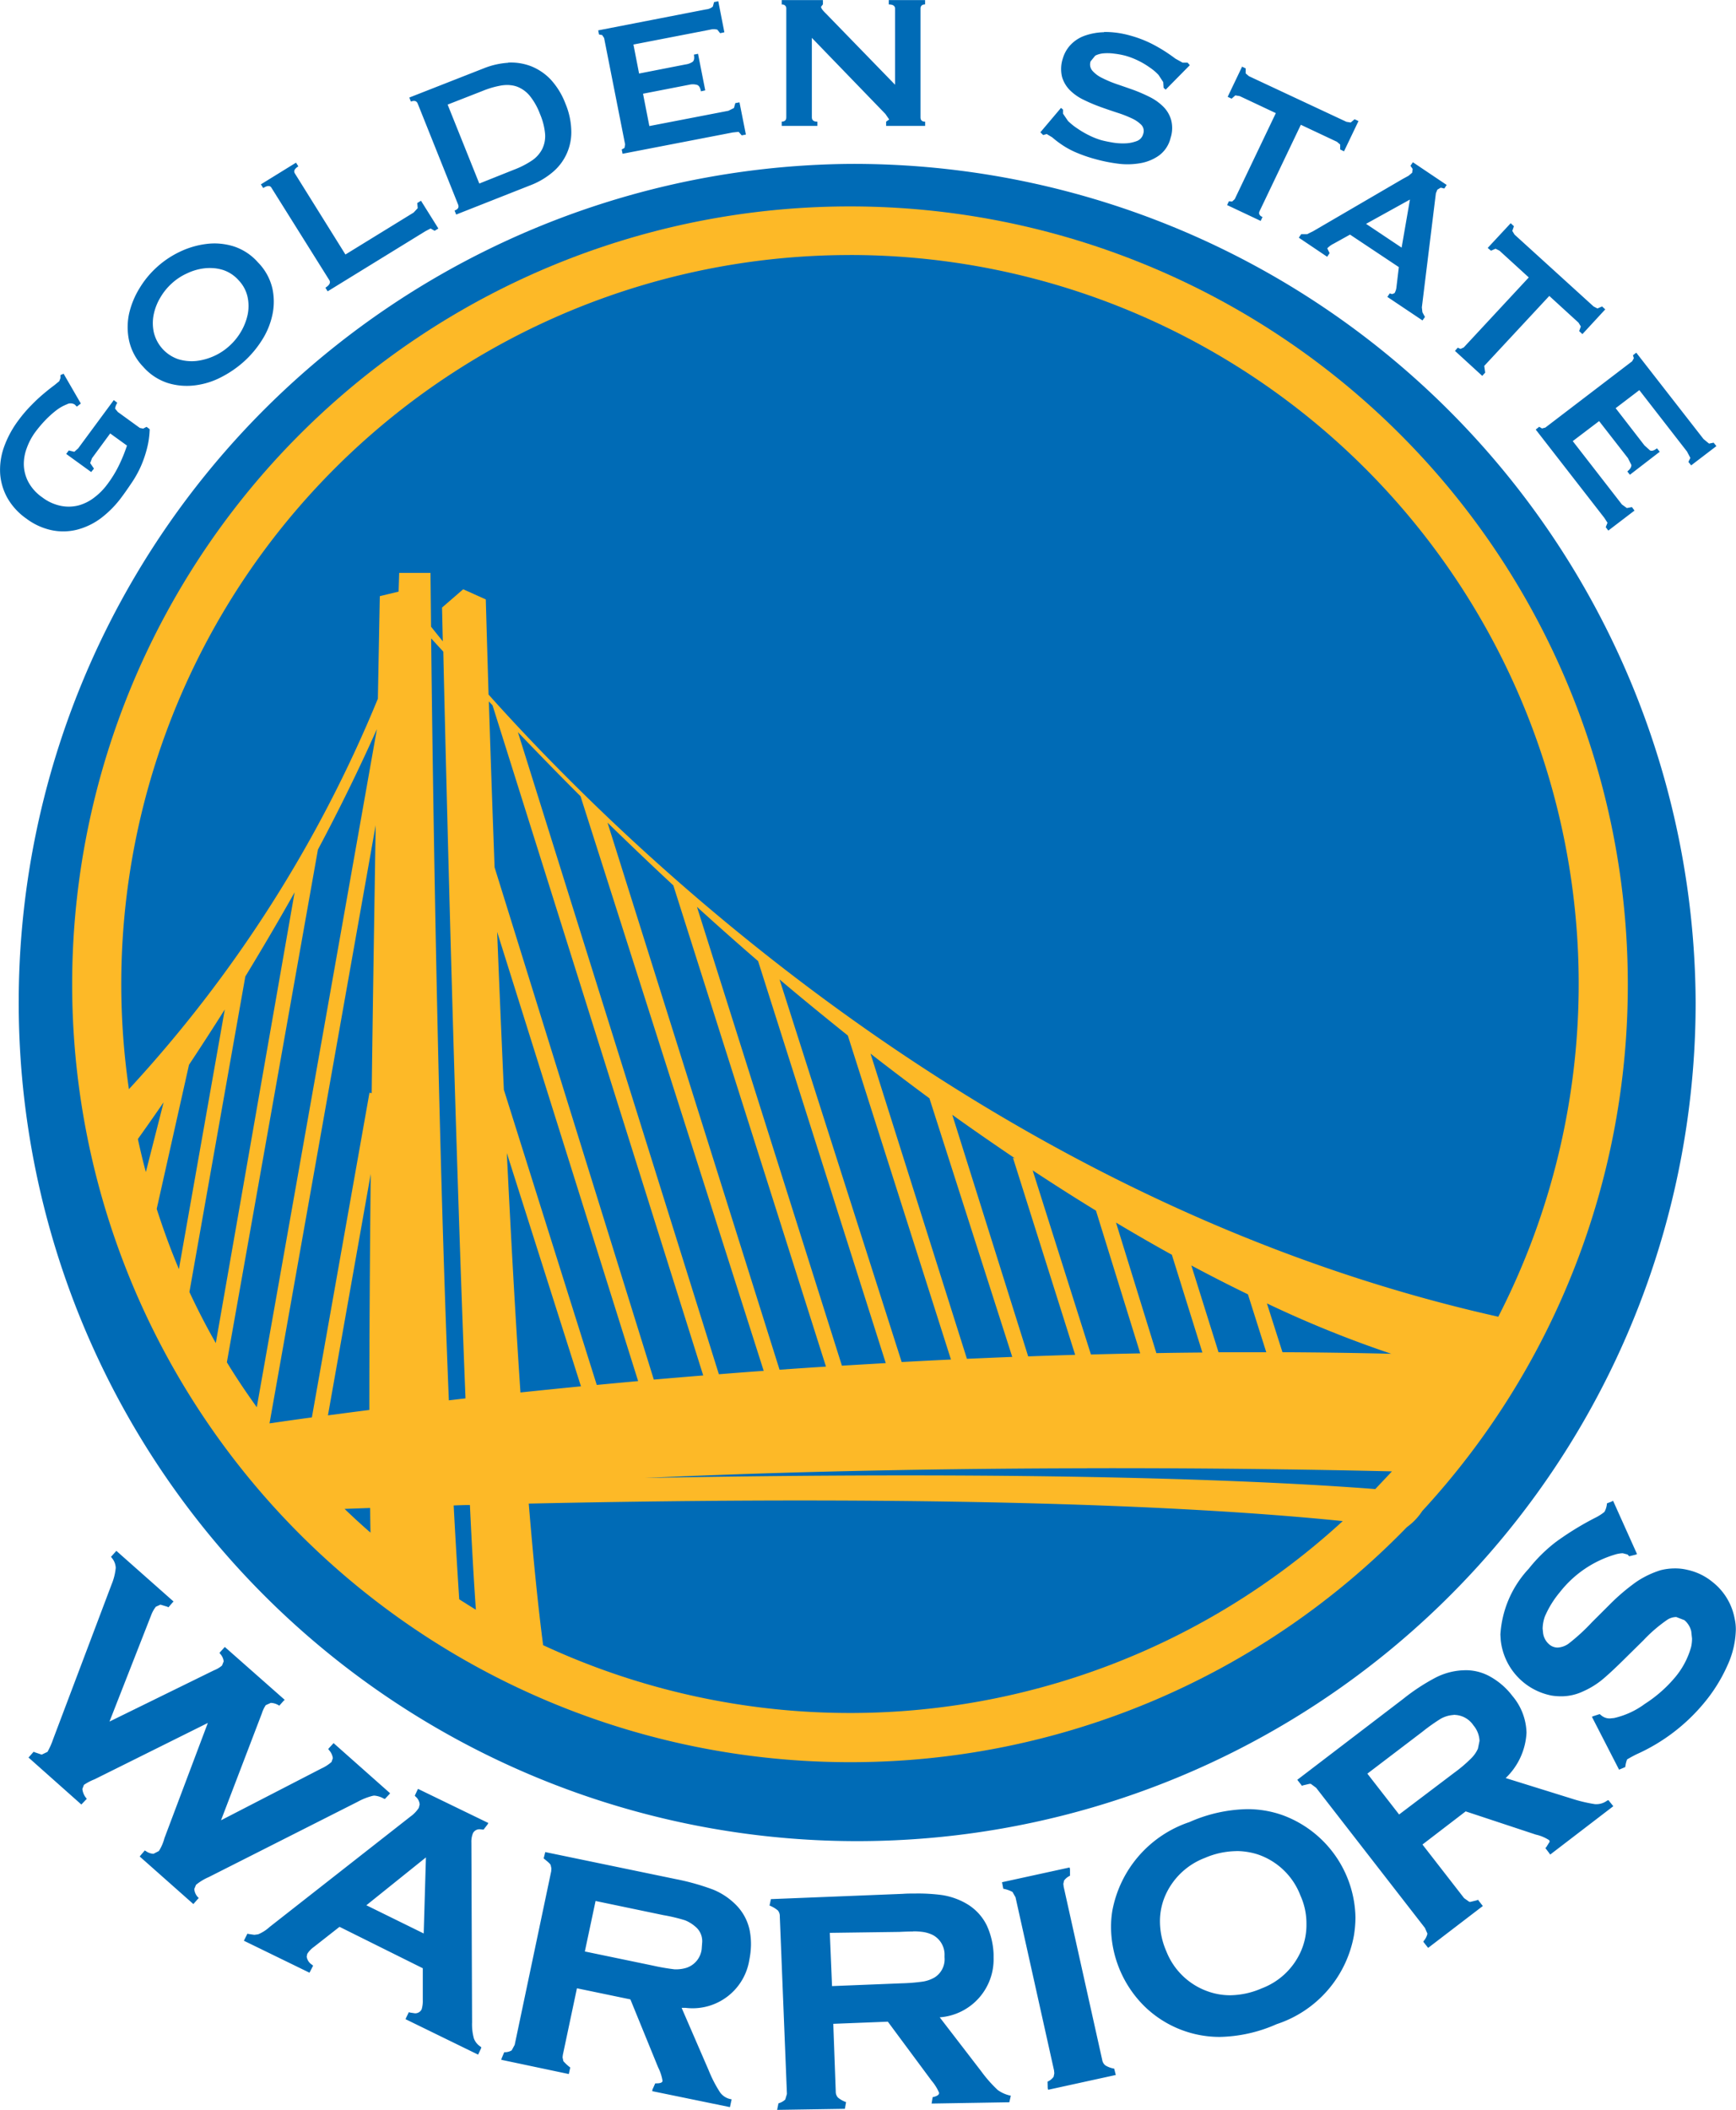
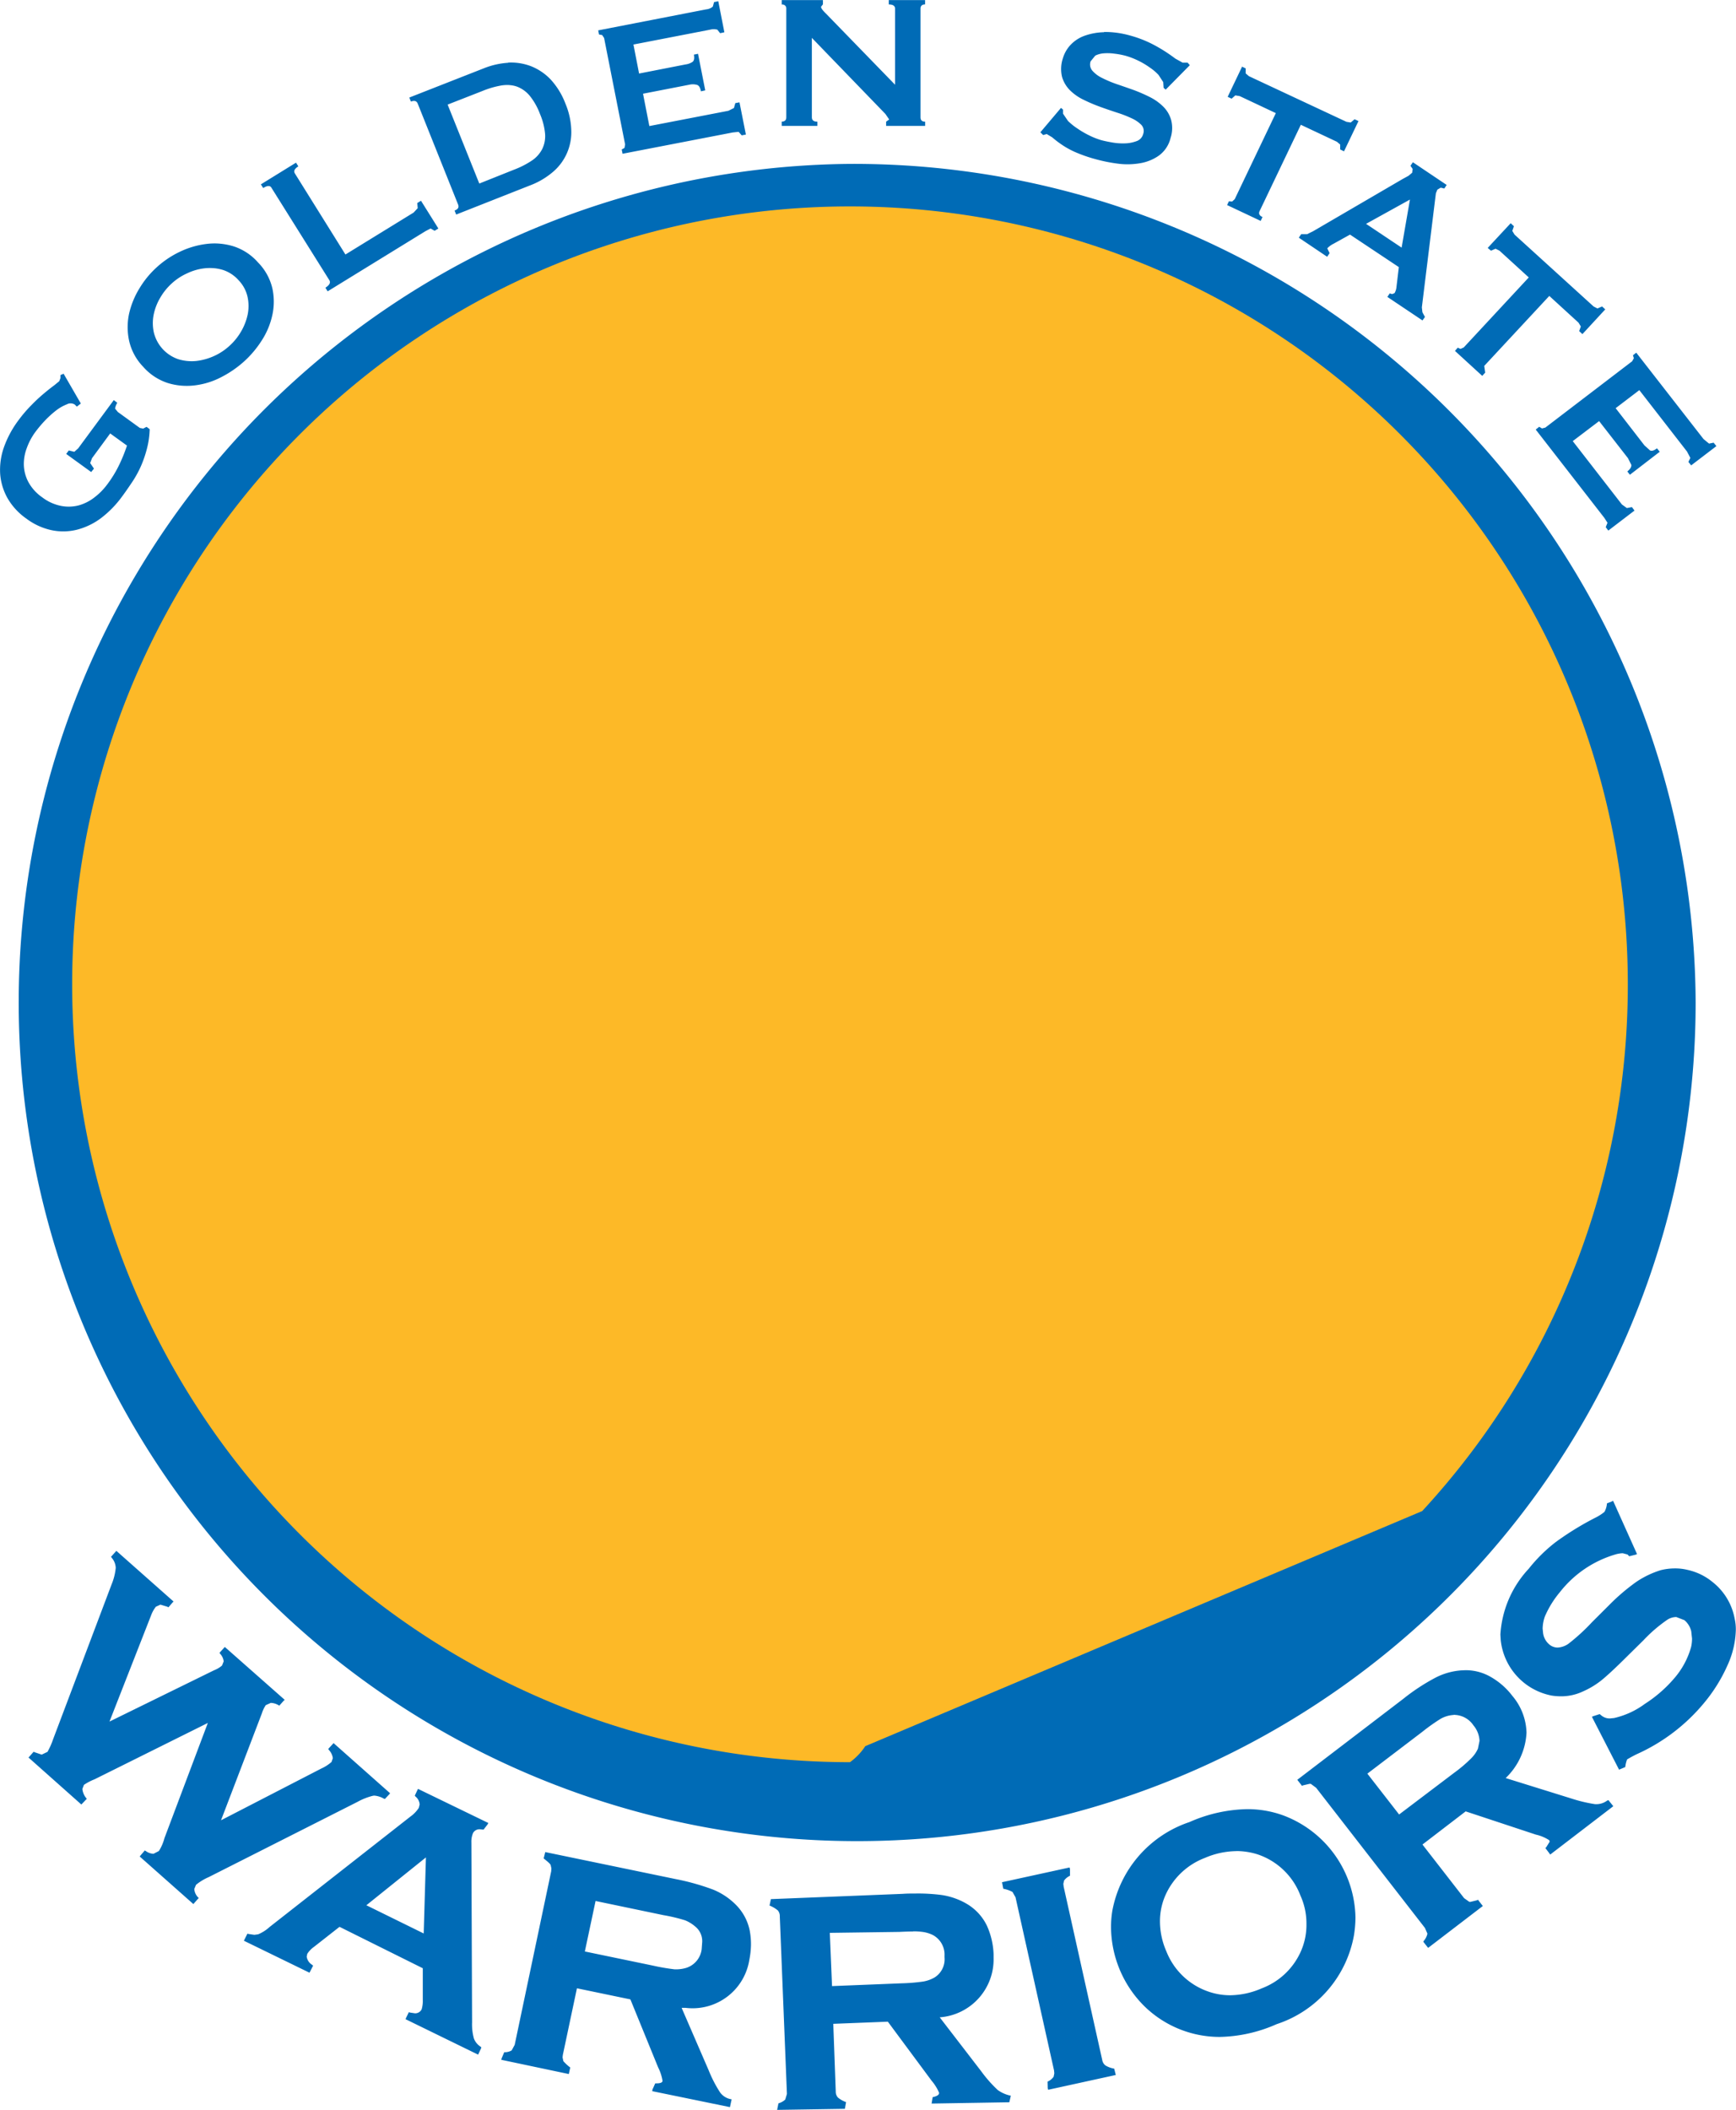
<svg xmlns="http://www.w3.org/2000/svg" width="62.548" height="76" viewBox="0 0 62.548 76">
  <path d="M28.165,0v.16A.14.14,0,0,1,28.33.31V4.223c0,.1-.056.154-.165.154l0,.154h1.286l0-.152c-.134,0-.2-.051-.2-.158V1.36L31.9,4.1l.138.2-.111.079v.152h1.406V4.379c-.112,0-.166-.051-.167-.156l0-3.914c0-.1.053-.154.165-.154V0H32.022V.156c.151,0,.227.05.227.154V3.048L29.755.481c-.117-.112-.174-.194-.173-.24L29.65.152V0L28.165,0Zm-2.286.04-.151.031-.045.163a.432.432,0,0,1-.242.1l-3.888.756.031.15.112.019.07.106L22.523,5.2l-.023.125-.1.056.031.154L26.4,4.768l.213-.023.11.127.151-.029-.23-1.16-.15.027-.05.177-.2.1-2.848.55-.228-1.165,1.671-.325a.567.567,0,0,1,.273.006q.108.035.143.233l.155-.035-.26-1.317L25,1.964c.025.128.009.218-.047.26a.588.588,0,0,1-.256.094l-1.671.327L22.823,1.6l2.763-.535a.51.51,0,0,1,.26,0l.1.127.153-.033L25.879.037Zm13.9,1.117a2.211,2.211,0,0,0-.723.135,1.293,1.293,0,0,0-.5.338,1.212,1.212,0,0,0-.262.471,1.217,1.217,0,0,0-.029.663,1.127,1.127,0,0,0,.279.477,1.8,1.8,0,0,0,.491.346,5.943,5.943,0,0,0,.6.256c.206.075.41.144.611.21a4.2,4.2,0,0,1,.531.206,1.169,1.169,0,0,1,.347.237.32.32,0,0,1,.066.323.372.372,0,0,1-.244.263,1.3,1.3,0,0,1-.429.079,2.21,2.21,0,0,1-.467-.037c-.153-.026-.277-.054-.372-.079a2.7,2.7,0,0,1-.425-.167,3.325,3.325,0,0,1-.43-.25,2.189,2.189,0,0,1-.345-.277L38.3,4.09l0-.146-.072-.062-.743.879.1.1.128-.037.2.121a3.381,3.381,0,0,0,.3.233,3.021,3.021,0,0,0,.5.285,5.247,5.247,0,0,0,.783.273,5.725,5.725,0,0,0,.756.152,2.642,2.642,0,0,0,.8-.008,1.656,1.656,0,0,0,.694-.273,1.1,1.1,0,0,0,.429-.64,1.155,1.155,0,0,0,.021-.648,1.1,1.1,0,0,0-.279-.477,1.879,1.879,0,0,0-.489-.35,5.776,5.776,0,0,0-.6-.26c-.207-.073-.411-.144-.611-.212A4.1,4.1,0,0,1,39.7,2.8a1.091,1.091,0,0,1-.343-.258.343.343,0,0,1-.062-.337L39.462,2a.824.824,0,0,1,.306-.083,1.743,1.743,0,0,1,.38.012A2.884,2.884,0,0,1,40.536,2a2.733,2.733,0,0,1,.475.181,2.835,2.835,0,0,1,.417.248,1.788,1.788,0,0,1,.316.269l.167.256.014.206L42,3.225l.869-.881-.081-.092-.18,0-.256-.142c-.1-.075-.216-.158-.36-.252a5.512,5.512,0,0,0-.525-.3,4.186,4.186,0,0,0-.753-.283,3.324,3.324,0,0,0-.937-.127Zm-21.468,1.1a2.851,2.851,0,0,0-.88.2L14.747,3.51l.06.146c.12-.048.2-.026.242.069l1.457,3.641c.037.1,0,.166-.128.215l.058.144,2.682-1.058a2.765,2.765,0,0,0,.776-.454,1.872,1.872,0,0,0,.69-1.483,2.677,2.677,0,0,0-.211-1,2.7,2.7,0,0,0-.535-.873,1.991,1.991,0,0,0-.708-.477,2.021,2.021,0,0,0-.822-.129Zm26.444.135-.522,1.092.142.067.134-.119.159.027,1.3.612-1.481,3.1-.093.085-.116-.01-.066.137,1.21.571.066-.14c-.117-.052-.149-.127-.1-.223l1.481-3.1,1.3.612.118.1,0,.177.138.067.521-1.09-.141-.065-.138.117-.155-.025L45,2.741l-.118-.1,0-.181-.14-.067Zm-26.387.671a.973.973,0,0,1,.266.056,1.111,1.111,0,0,1,.452.327,2.353,2.353,0,0,1,.368.652,2.359,2.359,0,0,1,.186.727,1.061,1.061,0,0,1-.107.546,1.118,1.118,0,0,1-.374.412,3.182,3.182,0,0,1-.638.325l-1.252.5L16.128,3.764l1.253-.49a3.251,3.251,0,0,1,.688-.2,1.352,1.352,0,0,1,.295-.013ZM50.907,5.839l-.088.129.079.115-.018.135-.13.11-.209.114L47.316,8.323l-.222.11-.213,0-.085.125,1.022.688.087-.131-.083-.173a.77.77,0,0,1,.219-.162l.6-.333L50.4,9.618l-.085.713a.536.536,0,0,1-.07.225l-.087.035-.085-.027-.087.127,1.266.848.089-.125-.091-.167-.021-.177.481-3.912.025-.2.054-.131.12-.071.13.031.084-.129-1.216-.817Zm-40.242.017L9.4,6.637l.083.133c.146-.092.25-.1.3-.006l2.083,3.325c.053.086.007.178-.142.271l.081.131,3.518-2.164.19-.1.147.083.134-.083-.626-1-.134.083.016.185-.147.158L12.446,9.164,10.625,6.245c-.055-.086-.014-.17.124-.256l-.083-.133ZM30.636,5.9A30.21,30.21,0,1,0,61.094,36.119,30.339,30.339,0,0,0,30.636,5.9ZM50.8,7.185l-.3,1.731L49.219,8.06,50.8,7.185Zm3.628.854-.826.888.118.1.165-.071.142.071,1.055.963-2.344,2.523-.116.052-.1-.044-.1.115.983.9.107-.117-.035-.242,2.344-2.521,1.053.963.083.137-.06.167.118.108.822-.89-.114-.106-.167.073-.14-.073L54.569,8.447l-.081-.133.058-.169-.116-.108ZM7.921,8.773a2.294,2.294,0,0,0-.493.012,3.087,3.087,0,0,0-.958.285,3.373,3.373,0,0,0-.816.548,3.335,3.335,0,0,0-.624.756,3.024,3.024,0,0,0-.378.917,2.312,2.312,0,0,0,0,.981,1.965,1.965,0,0,0,.506.935,2,2,0,0,0,.892.588,2.327,2.327,0,0,0,.985.081,2.769,2.769,0,0,0,.948-.3,3.832,3.832,0,0,0,.809-.558,3.657,3.657,0,0,0,.63-.744,2.76,2.76,0,0,0,.386-.91,2.255,2.255,0,0,0,.006-.977A1.969,1.969,0,0,0,9.3,9.454a1.983,1.983,0,0,0-.892-.587,2.428,2.428,0,0,0-.491-.094Zm-.2.885a1.58,1.58,0,0,1,.32.065,1.291,1.291,0,0,1,.558.371,1.257,1.257,0,0,1,.318.587,1.539,1.539,0,0,1,.008.638,2.046,2.046,0,0,1-.239.619,2.153,2.153,0,0,1-.419.517,2.1,2.1,0,0,1-.557.367A2.139,2.139,0,0,1,7.066,13a1.656,1.656,0,0,1-.644-.065,1.354,1.354,0,0,1-.878-.958,1.556,1.556,0,0,1-.008-.642,1.955,1.955,0,0,1,.239-.617,2.13,2.13,0,0,1,.417-.515,2.072,2.072,0,0,1,.56-.365,1.946,1.946,0,0,1,.64-.179,1.647,1.647,0,0,1,.326,0ZM58.955,12.7l-.12.094.033.106-.062.11-3.128,2.389-.12.031-.1-.06-.126.1,2.472,3.181.114.177-.064.158.093.123.944-.721-.093-.125-.182.035-.178-.129-1.772-2.283.95-.721,1.039,1.335.122.242c.007.075-.04.153-.145.237l.093.119L59.8,16.27l-.1-.125c-.1.082-.19.108-.252.075l-.2-.181L58.212,14.7l.853-.65,1.718,2.212.12.229-.07.146.1.123.909-.694-.1-.123-.165.033-.2-.165L58.954,12.7Zm-56.665.76-.111.046,0,.108-.045.115-.176.144c-.1.074-.221.167-.363.287a5.768,5.768,0,0,0-.46.427,4.862,4.862,0,0,0-.471.55,3.678,3.678,0,0,0-.527.983,2.446,2.446,0,0,0-.13.958,2.1,2.1,0,0,0,.268.871,2.3,2.3,0,0,0,.675.729,2.317,2.317,0,0,0,.9.415,2.043,2.043,0,0,0,.913-.013,2.47,2.47,0,0,0,.873-.417,3.752,3.752,0,0,0,.776-.8c.124-.166.243-.343.363-.521a3.891,3.891,0,0,0,.312-.575,4.171,4.171,0,0,0,.213-.633,3.09,3.09,0,0,0,.093-.677l-.112-.085-.122.063-.12-.023-.793-.575-.1-.121a.555.555,0,0,1,.08-.21L4.1,14.408l-1.284,1.74-.138.123-.2-.048-.093.125.9.652.1-.123-.136-.2.066-.175.655-.892.605.437a5.59,5.59,0,0,1-.256.642,4.148,4.148,0,0,1-.46.763,2.3,2.3,0,0,1-.452.458,1.63,1.63,0,0,1-.56.288,1.426,1.426,0,0,1-.64.023,1.63,1.63,0,0,1-.683-.308,1.6,1.6,0,0,1-.5-.55,1.4,1.4,0,0,1-.165-.613,1.61,1.61,0,0,1,.107-.615,2.253,2.253,0,0,1,.3-.567,4.534,4.534,0,0,1,.353-.421,3.657,3.657,0,0,1,.405-.367,1.556,1.556,0,0,1,.386-.219.28.28,0,0,1,.283.008l.076.075.143-.112L2.29,13.456Zm55.829,40.6-.05.025-.171.067a.714.714,0,0,1-.091.308,1.728,1.728,0,0,1-.326.208,10.61,10.61,0,0,0-1.427.877,5.611,5.611,0,0,0-.975.963,3.806,3.806,0,0,0-1.02,2.369l.012.2a2.279,2.279,0,0,0,1.842,2,2.26,2.26,0,0,0,.32.025,1.845,1.845,0,0,0,.8-.175,3.028,3.028,0,0,0,.665-.4c.19-.154.49-.428.9-.837l.615-.606a5.326,5.326,0,0,1,.869-.746.608.608,0,0,1,.314-.092l.293.113a.746.746,0,0,1,.246.4l.029.263a1.347,1.347,0,0,1-.033.3,2.9,2.9,0,0,1-.588,1.108,4.789,4.789,0,0,1-1.078.944,2.962,2.962,0,0,1-1.107.51l-.145.015a.467.467,0,0,1-.32-.11l-.056-.046-.227.073-.054.023.979,1.906.223-.094a1.16,1.16,0,0,1,.066-.275s.129-.08.33-.181A6.721,6.721,0,0,0,61.4,61.338a5.751,5.751,0,0,0,.842-1.354,3.254,3.254,0,0,0,.3-1.281,1.727,1.727,0,0,0-.043-.4,2.178,2.178,0,0,0-.8-1.321,2.132,2.132,0,0,0-.9-.435,1.864,1.864,0,0,0-.462-.052,2.1,2.1,0,0,0-.5.063,3.324,3.324,0,0,0-.871.415,7.363,7.363,0,0,0-.981.835l-.621.619a7.117,7.117,0,0,1-.844.775.737.737,0,0,1-.4.144.463.463,0,0,1-.3-.113.643.643,0,0,1-.223-.412l-.016-.16a1.4,1.4,0,0,1,.08-.433,3.525,3.525,0,0,1,.541-.877A3.953,3.953,0,0,1,58.175,56a1.061,1.061,0,0,1,.293-.052l.173.046.06.063L58.932,56l.05-.021-.863-1.921ZM4.193,55.862l-.159.177L4,56.074l.027.04a.589.589,0,0,1,.143.362,2.072,2.072,0,0,1-.149.594L1.911,62.655a2.646,2.646,0,0,1-.2.448l-.209.1-.244-.083L1.211,63.1l-.145.165-.039.042L2.931,65l.163-.171.033-.033L3.1,64.761a.61.61,0,0,1-.132-.323l.056-.146a1.936,1.936,0,0,1,.382-.2l4.082-2.03L5.925,66.212a1.667,1.667,0,0,1-.2.463l-.194.1a.505.505,0,0,1-.268-.092l-.045-.029-.147.171-.037.048,1.933,1.713.155-.177.039-.04-.033-.033A.482.482,0,0,1,7,68.043l.062-.15a1.913,1.913,0,0,1,.456-.277l5.356-2.708a2.314,2.314,0,0,1,.562-.223l.045-.006a.823.823,0,0,1,.347.108l.039.013.151-.16.037-.046-2.036-1.806-.161.175L11.827,63l.029.042a.526.526,0,0,1,.136.29l-.047.135a1.443,1.443,0,0,1-.365.235L7.963,65.568l1.474-3.856a1.092,1.092,0,0,1,.14-.292l.18-.081a.583.583,0,0,1,.271.079l.035.021.149-.167.045-.044L8.1,59.324l-.157.173-.035.042.029.037a.476.476,0,0,1,.122.269L8,59.993a.975.975,0,0,1-.287.171L3.945,62.012l1.5-3.829a1.134,1.134,0,0,1,.171-.308L5.78,57.8l.244.073.045.023.145-.169.039-.04L4.192,55.862Zm48.6,4.3-.14.006a2.4,2.4,0,0,0-.937.265,7.356,7.356,0,0,0-1.165.767L46.741,64.11l.145.185.021.033.043-.019.231-.054.047,0,.192.142,3.921,5.05.087.2v.012a.566.566,0,0,1-.124.246l-.023.038.138.175.037.046,1.97-1.508-.147-.188-.027-.038-.041.021-.231.056-.039,0-.19-.135-1.5-1.931,1.557-1.194,2.532.838a1.456,1.456,0,0,1,.477.2l.019.052-.124.2-.033.031.142.187.033.048,2.273-1.742-.147-.183-.031-.038-.052.025a.651.651,0,0,1-.384.123h-.039a5.344,5.344,0,0,1-.863-.206l-2.362-.735A2.429,2.429,0,0,0,55,62.414a2.129,2.129,0,0,0-.508-1.325,2.587,2.587,0,0,0-.807-.7,1.792,1.792,0,0,0-.894-.227Zm-.376,1.61a.845.845,0,0,1,.671.377.928.928,0,0,1,.219.558l-.058.283a1.16,1.16,0,0,1-.248.352,5.036,5.036,0,0,1-.6.51L50.41,65.359l-1.144-1.471,1.984-1.51a6.811,6.811,0,0,1,.65-.462,1.072,1.072,0,0,1,.4-.135l.116-.013ZM15.062,64.432l-.1.212-.017.037.029.035A.4.4,0,0,1,15.12,65l-.031.121a1.159,1.159,0,0,1-.3.312L9.713,69.412a1.4,1.4,0,0,1-.411.263l-.138.019-.2-.029-.05-.012-.1.2-.027.054,2.364,1.152.111-.215.019-.04-.037-.031a.416.416,0,0,1-.194-.294l.021-.1a.906.906,0,0,1,.235-.246l.927-.727,3,1.492v1.148a1.013,1.013,0,0,1-.041.331.256.256,0,0,1-.242.144l-.178-.027-.041-.015-.1.206-.019.048,2.614,1.277.1-.213.017-.048-.033-.029a.605.605,0,0,1-.235-.29,1.885,1.885,0,0,1-.066-.577l-.025-6.481a.8.8,0,0,1,.06-.346.263.263,0,0,1,.256-.133l.122.012.147-.19.025-.05-2.534-1.229Zm29.878.735a5.353,5.353,0,0,0-2.083.465,4.174,4.174,0,0,0-2.779,3.192,3.6,3.6,0,0,0-.048.592,4.052,4.052,0,0,0,1.191,2.839,3.88,3.88,0,0,0,2.723,1.117A5.289,5.289,0,0,0,46,72.911a4.139,4.139,0,0,0,2.783-3.2,4.191,4.191,0,0,0,.054-.633,4,4,0,0,0-2.624-3.694,3.771,3.771,0,0,0-1.278-.217Zm-.386,1.51a2.537,2.537,0,0,1,.758.119,2.5,2.5,0,0,1,1.544,1.487,2.423,2.423,0,0,1,.215.987V69.3a2.35,2.35,0,0,1-.233,1.06,2.511,2.511,0,0,1-1.385,1.265,2.91,2.91,0,0,1-1.123.246,2.383,2.383,0,0,1-.77-.125,2.5,2.5,0,0,1-1.534-1.452,2.708,2.708,0,0,1-.233-1.077,2.325,2.325,0,0,1,.235-1.031,2.548,2.548,0,0,1,1.385-1.263,2.936,2.936,0,0,1,1.141-.244Zm-24.908.033-.058.231c.155.126.227.186.252.238l.027.123-.008.106-1.315,6.25-.109.2a.5.5,0,0,1-.268.065l-.093.221-.012.052,2.432.513.052-.235a1.625,1.625,0,0,1-.248-.229l-.029-.135.01-.09.508-2.4,1.926.4,1,2.45a1.687,1.687,0,0,1,.157.477v.019c-.011.043-.062.078-.217.079h-.045l-.1.223-.008.058,2.8.575.048-.225.014-.054-.058-.013a.615.615,0,0,1-.359-.238,4.524,4.524,0,0,1-.409-.79l-.977-2.256h.145A2.069,2.069,0,0,0,27,70.585a2.887,2.887,0,0,0,.058-.556,2.627,2.627,0,0,0-.048-.5,1.827,1.827,0,0,0-.5-.921,2.472,2.472,0,0,0-.814-.542,8.442,8.442,0,0,0-1.338-.377l-4.709-.975Zm-4.3.2-.08,2.735L13.2,68.629l2.145-1.723Zm23.189.358-2.432.531.045.235a1.167,1.167,0,0,1,.332.115l.109.192,1.388,6.237.01.106-.025.123a.522.522,0,0,1-.219.175l.006.238.017.056,2.436-.533-.058-.229a.87.87,0,0,1-.318-.117.317.317,0,0,1-.114-.2l-1.388-6.235-.012-.106.027-.117a.535.535,0,0,1,.213-.173l0-.238-.014-.058ZM33,68.206c-.148,0-.312,0-.477.012l-4.747.19-.05.231a1.105,1.105,0,0,1,.3.177.315.315,0,0,1,.07.215l.256,6.373v.025l-.06.2a.591.591,0,0,1-.244.135L28,76l2.441-.038.043-.242a.954.954,0,0,1-.291-.162.312.312,0,0,1-.081-.217L30.023,72.9l1.966-.077,1.577,2.127a1.677,1.677,0,0,1,.27.435v.006c0,.055-.05.111-.233.152l-.037.229,2.8-.046.054-.237a1.186,1.186,0,0,1-.473-.206,4.718,4.718,0,0,1-.589-.667l-1.5-1.95a2.094,2.094,0,0,0,1.941-2.15l0-.123a2.73,2.73,0,0,0-.244-1.035,1.843,1.843,0,0,0-.714-.775,2.517,2.517,0,0,0-.927-.325A6.575,6.575,0,0,0,33,68.206Zm-5,.252-.165.006v0Zm-6.543.017,2.445.51a6.1,6.1,0,0,1,.778.185,1.284,1.284,0,0,1,.366.223.672.672,0,0,1,.254.563l-.019.256a.806.806,0,0,1-.551.671,1.257,1.257,0,0,1-.335.054l-.089,0a7.556,7.556,0,0,1-.785-.135l-2.449-.508.386-1.817Zm11.44,1.094a2.542,2.542,0,0,1,.3.015,1.213,1.213,0,0,1,.413.117.8.8,0,0,1,.421.748v.058a.769.769,0,0,1-.359.723,1.236,1.236,0,0,1-.405.146,6.651,6.651,0,0,1-.789.065l-2.5.1-.08-1.919.093,0,2.412-.033c.19-.009.351-.015.493-.015Zm.739,6.141v.006h0Z" transform="translate(0 .004)" fill="#006bb6" />
-   <path d="M804.407-1362.577a27.92,27.92,0,0,0,7.408-18.977,28.018,28.018,0,0,0-28.025-28.02,28.018,28.018,0,0,0-28.025,28.02,28.022,28.022,0,0,0,28.025,28.023A27.934,27.934,0,0,0,803.857-1362a2.195,2.195,0,0,0,.551-.577" transform="translate(-753.165 1417.01)" fill="#fdb927" />
-   <path d="M34.638,17.623A26.256,26.256,0,0,0,8.658,47.671a47.04,47.04,0,0,0,8.97-14.066c.042-2.269.07-3.694.07-3.694l.677-.163.021-.675h1.127s.008.712.021,1.939c.113.141.248.311.423.526-.017-.771-.027-1.216-.027-1.216l.762-.659.814.366s.036,1.3.1,3.428c5.1,5.7,18.117,18.323,36.38,22.412a26.257,26.257,0,0,0-23.36-38.247ZM19.547,31.441c.058,5.121.233,17.58.638,27.439.2-.022.392-.047.6-.07-.374-9.341-.7-22.419-.8-26.9-.144-.158-.285-.309-.429-.469ZM21.626,33.7c.051,1.611.121,3.664.207,5.98L27.57,58.133q.873-.076,1.78-.149l-7.591-24.14c-.043-.047-.088-.092-.132-.14Zm-4.033,1c-.665,1.489-1.383,2.947-2.125,4.34L12.187,57.509c.338.556.7,1.093,1.078,1.619L17.593,34.7Zm5.077.1L29.914,57.94c.531-.042,1.068-.084,1.615-.122l-6.6-20.7c-.743-.74-1.5-1.517-2.259-2.311ZM25.9,38.065l6.2,19.712q.825-.058,1.673-.112l-5.5-17.335c-.781-.724-1.574-1.483-2.377-2.265Zm-8.352.1L13.724,59.71c.438-.063.947-.137,1.526-.215L17.325,47.8l.08.014c.042-3.392.1-6.76.143-9.653Zm-2.916,2.408c-.6,1.068-1.2,2.084-1.78,3.039L10.838,54.978q.439.942.95,1.84l2.842-16.25Zm14.493.533,5.222,16.526c.52-.032,1.048-.062,1.58-.093l-4.6-14.482q-1.083-.934-2.2-1.951Zm-7.2.892c.071,1.813.153,3.732.242,5.693l3.347,10.634c.486-.045.985-.093,1.491-.138L21.922,41.995ZM32.1,43.718,36.5,57.5c.586-.031,1.178-.062,1.776-.089L34.56,45.738c-.8-.642-1.623-1.311-2.461-2.021ZM12.112,44.8q-.676,1.07-1.289,1.992L9.659,51.984c.238.736.5,1.461.8,2.168L12.112,44.8Zm23.264,1.584,3.475,11c.54-.022,1.084-.048,1.633-.068L37.5,48c-.693-.512-1.4-1.046-2.127-1.613ZM9.908,48.145c-.345.5-.654.94-.927,1.322.087.4.181.8.287,1.191l.64-2.513Zm28.416.452,2.734,8.7c.561-.021,1.124-.039,1.693-.056l-2.242-7.1.079.025-.093-.062,0,0c-.7-.475-1.425-.974-2.17-1.509Zm-16.05,1.383c.144,2.933.307,5.881.491,8.617.7-.073,1.425-.148,2.18-.221l-2.67-8.4Zm18.945.613,2.1,6.636q.882-.024,1.776-.041l-1.594-5.141q-1.1-.672-2.286-1.454Zm-23.848.128-1.542,8.7c.464-.061.956-.126,1.491-.194,0-2.5.018-5.446.05-8.5Zm26.852,1.758,1.454,4.7q.825-.015,1.658-.021l-1.1-3.522c-.638-.352-1.312-.74-2.008-1.156Zm2.713,1.54.981,3.13c.57,0,1.144,0,1.72,0l-.661-2.087c-.638-.31-1.318-.655-2.04-1.041Zm2.724,1.369.56,1.759q1.947.009,3.921.056a39.837,39.837,0,0,1-4.481-1.815Zm-6.484,5.94c-4.751.008-10.325.093-15.924.349,14.882-.279,22.886.133,26.312.4.2-.212.4-.422.6-.638-2.306-.054-6.236-.123-10.987-.114ZM29.864,62.5c-2.455.018-4.765.056-6.8.1.161,1.958.334,3.691.518,5.1a26.248,26.248,0,0,0,28.81-4.47c-6.5-.66-15.158-.784-22.523-.731Zm-8.916.151c-.2,0-.4.009-.589.016.063,1.2.132,2.341.2,3.38.2.127.4.255.6.376-.072-1.014-.145-2.294-.215-3.772Zm-3.6.107c-.343.011-.642.023-.919.033q.456.441.933.855c-.006-.277-.01-.574-.014-.888Z" transform="translate(-4.013 -8.436)" fill="#006bb6" />
+   <path d="M804.407-1362.577a27.92,27.92,0,0,0,7.408-18.977,28.018,28.018,0,0,0-28.025-28.02,28.018,28.018,0,0,0-28.025,28.02,28.022,28.022,0,0,0,28.025,28.023a2.195,2.195,0,0,0,.551-.577" transform="translate(-753.165 1417.01)" fill="#fdb927" />
</svg>